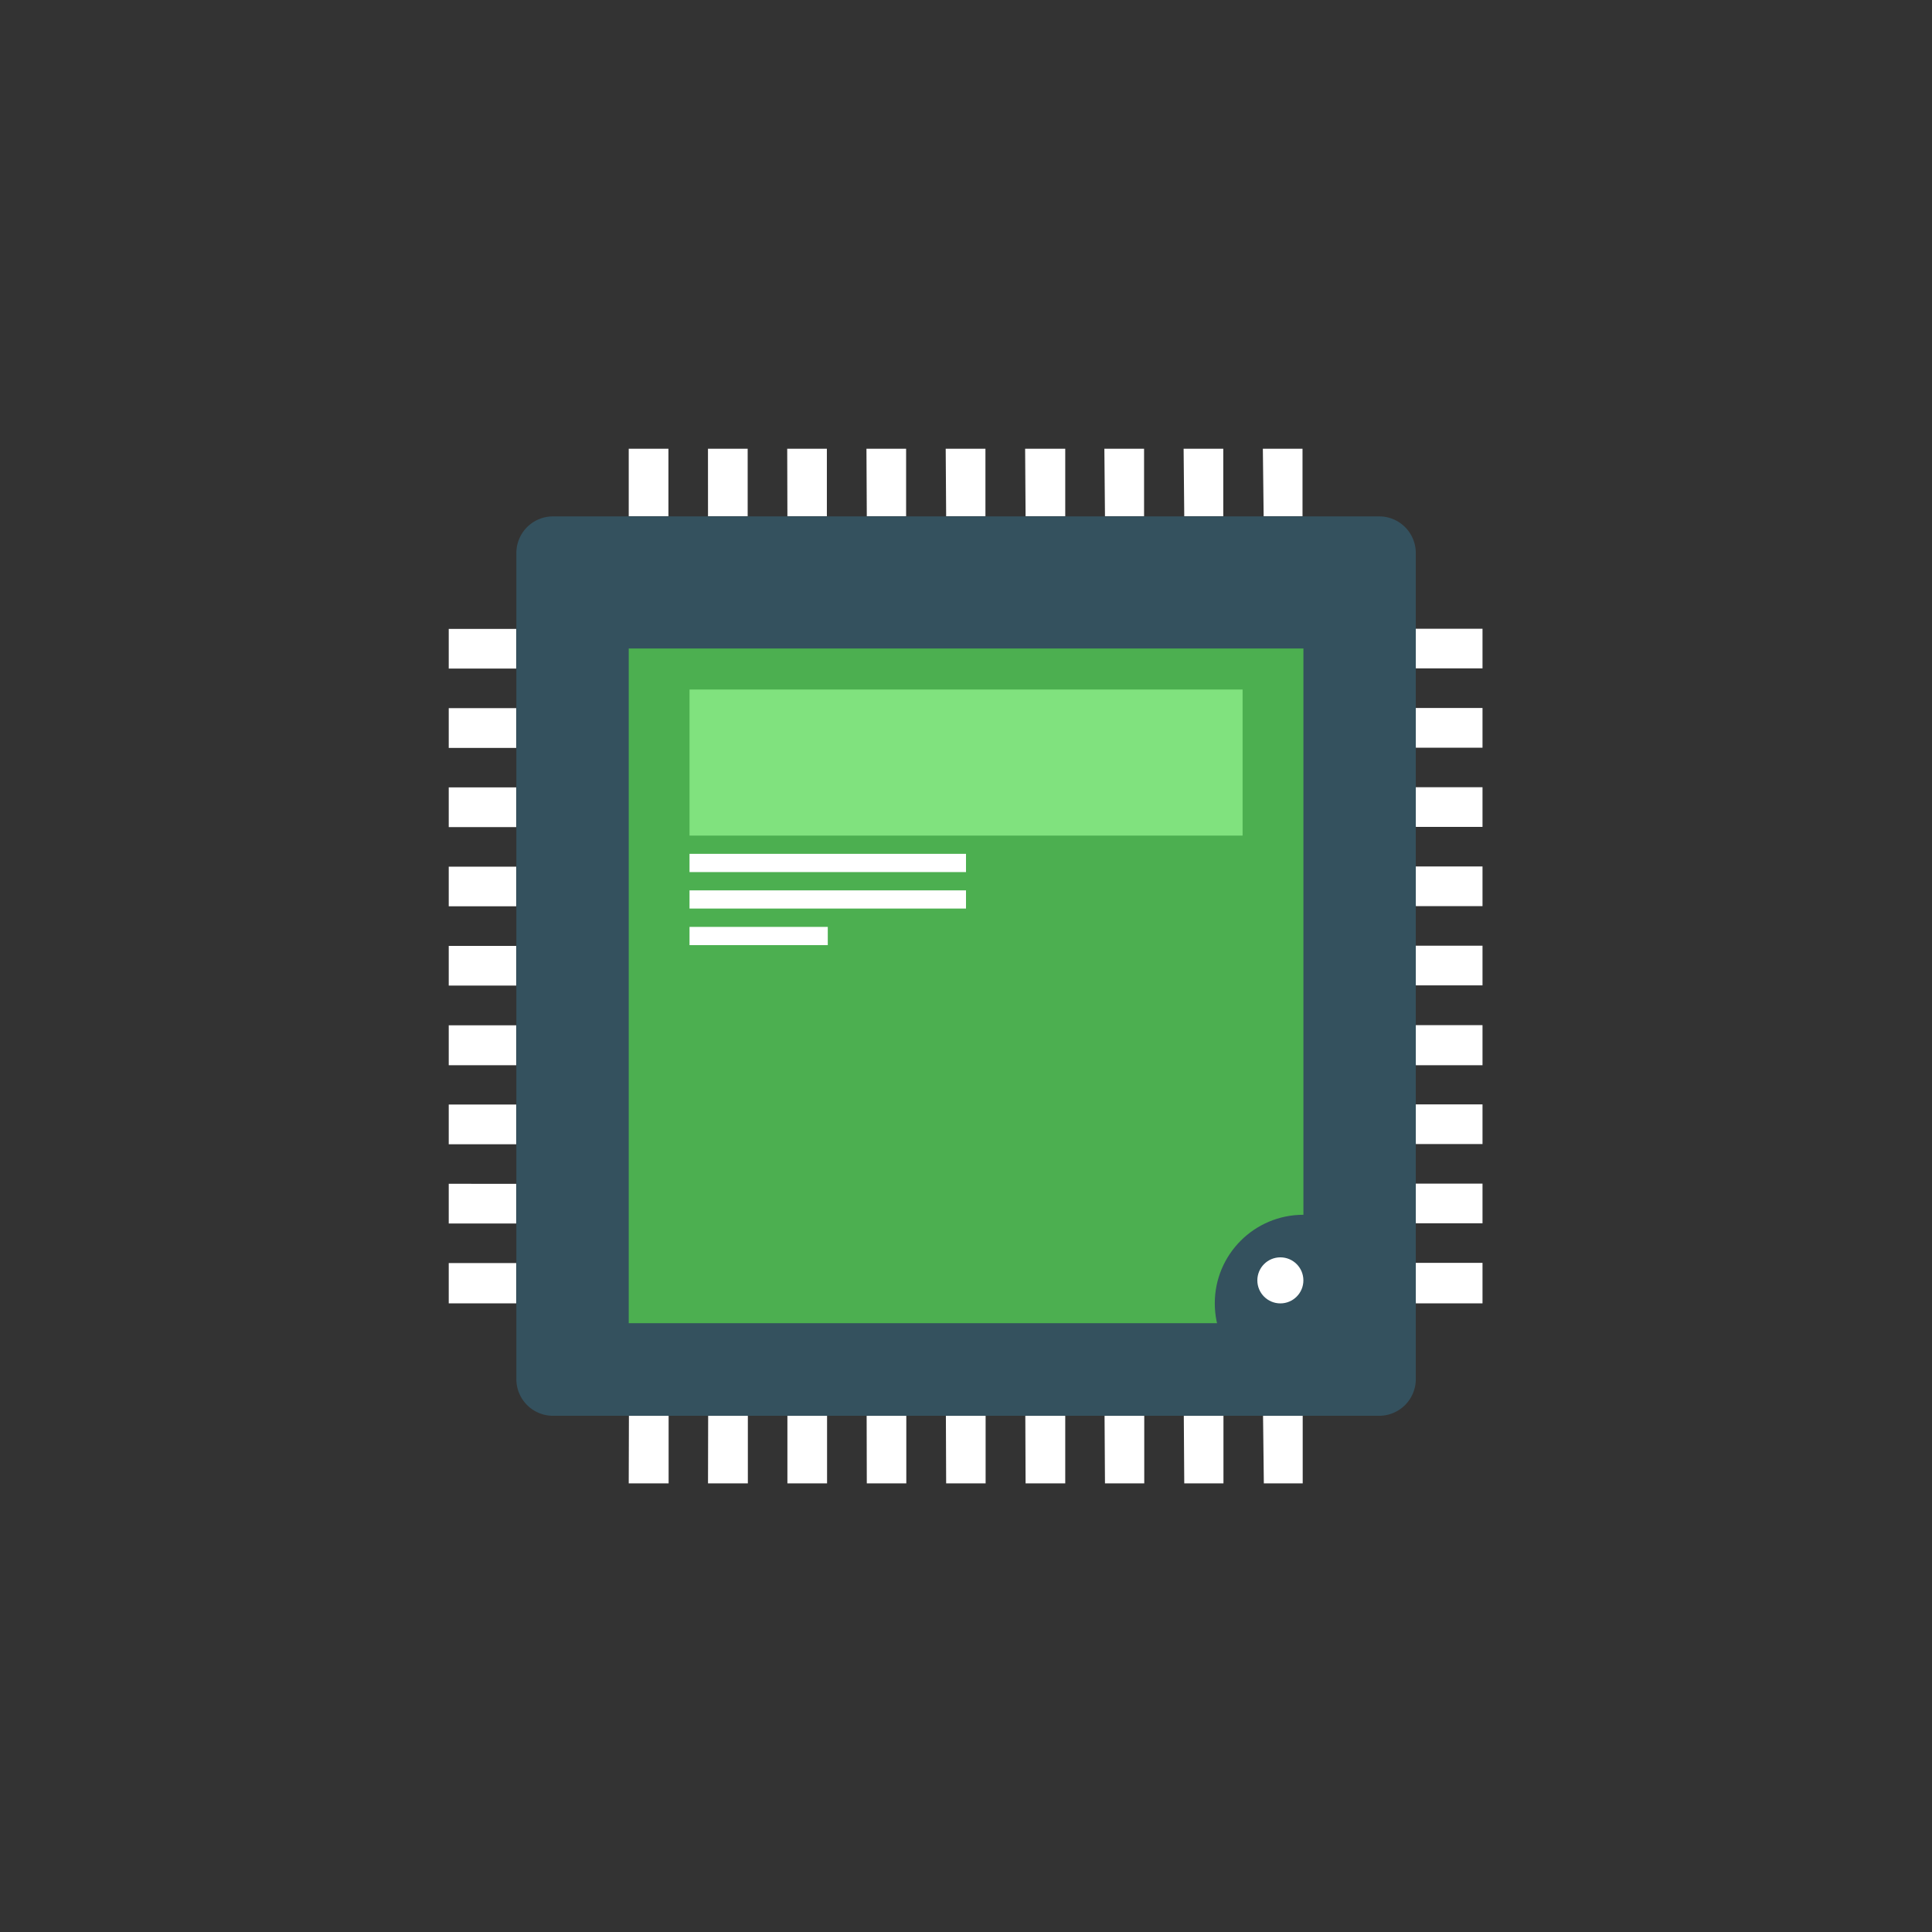
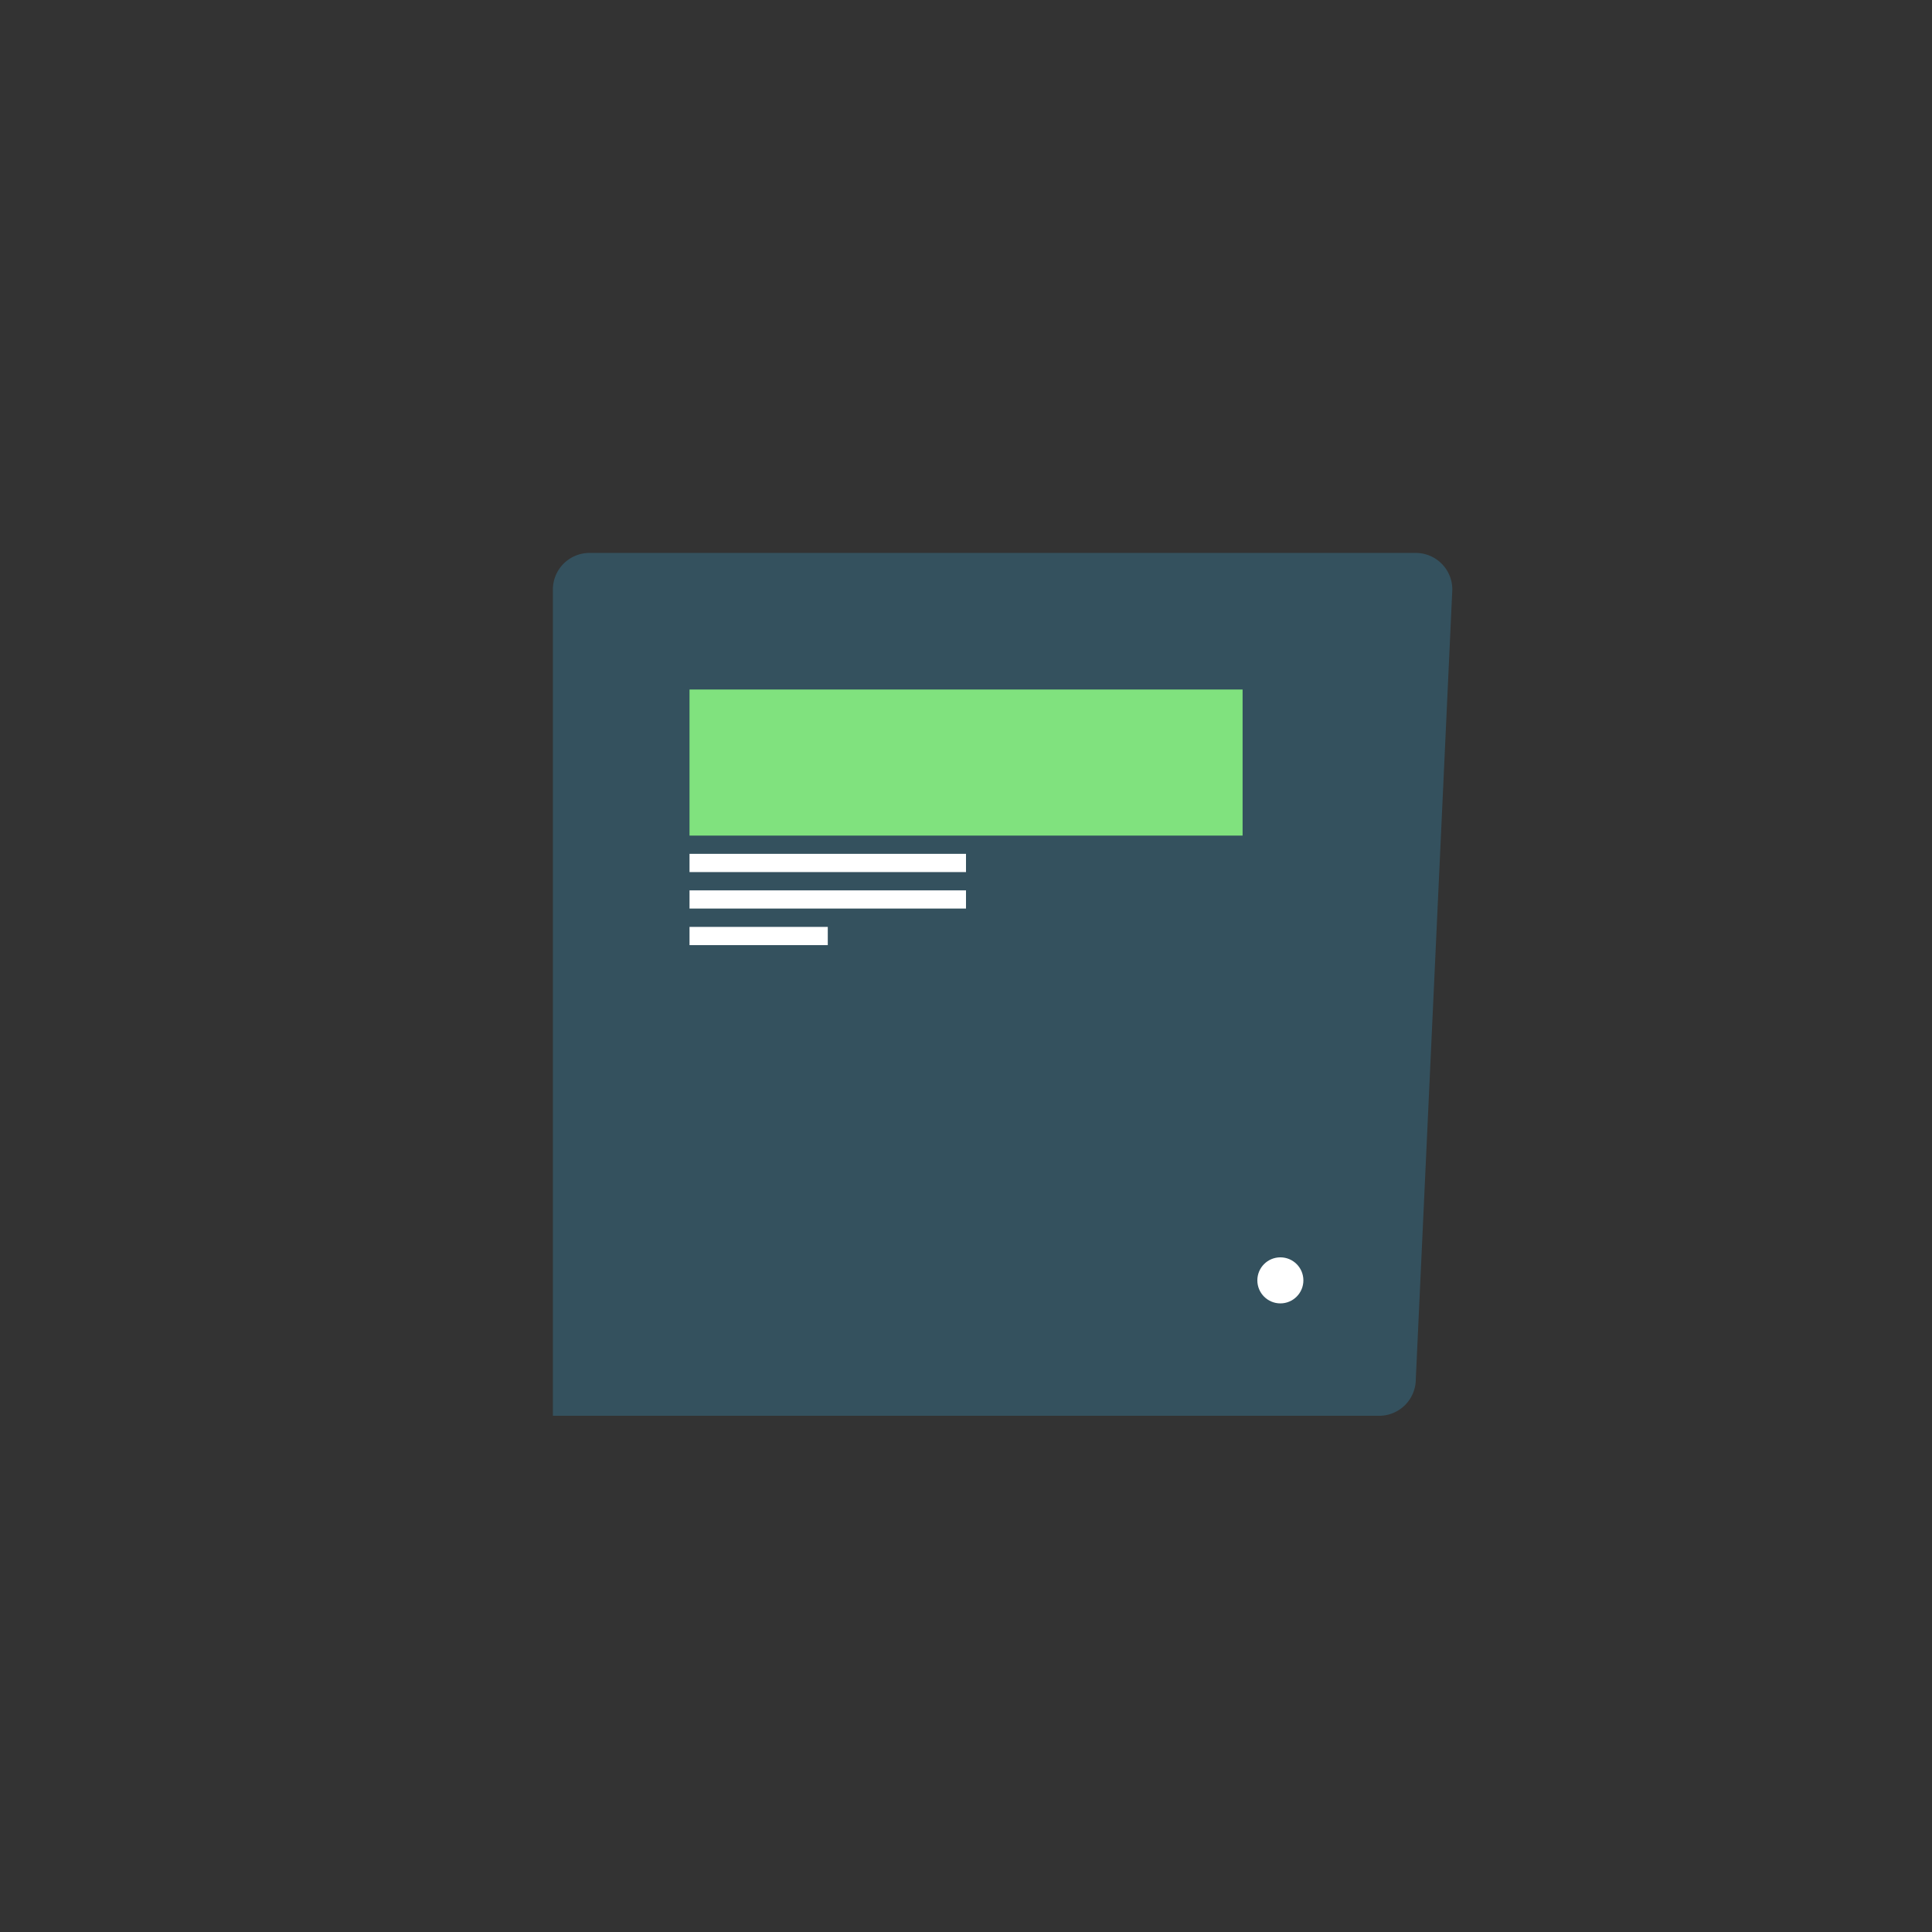
<svg xmlns="http://www.w3.org/2000/svg" id="Layer_1" data-name="Layer 1" viewBox="0 0 512 512">
  <rect x="0" y="0" width="512" height="512" fill="#333333" stroke="none" />
  <defs>
    <style>.cls-1{fill:none;}.cls-2{fill:#fff;}.cls-3{fill:#34515e;}.cls-4{fill:#4caf50;}.cls-5{fill:#80e27e;}</style>
  </defs>
  <title>semiconductors-01</title>
-   <circle class="cls-1" cx="256" cy="256" r="256" />
-   <path class="cls-2" d="M166.62,118.92h10.52V136.8H166.62Zm21,0h10.52V136.8H187.63Zm21,0h10.51V136.8H208.67Zm21,0h10.51V136.8H229.71Zm21,0h10.53V136.8H250.74Zm21.05,0H282.3V136.8H271.79Zm21,0h10.52V136.8H292.83Zm21,0h10.51V136.8H313.84Zm21,0h10.51V136.8h-10.3Zm-168,256.29h10.52V393.1H166.62Zm21,0h10.52V393.1H187.63Zm21,0h10.51V393.1H208.67Zm21,0h10.51V393.1H229.71Zm21,0h10.53V393.1H250.74Zm21.05,0H282.3V393.1H271.79Zm21,0h10.52V393.1H292.83Zm21,0h10.51V393.1H313.84Zm21,0h10.51V393.1h-10.3ZM375,166.62h17.88v10.51H375.21Zm0,21h17.88v10.53H375.21Zm0,21h17.88v10.52H375.21Zm0,21h17.88v10.51H375.21Zm0,21h17.88v10.52H375.21Zm0,21.05h17.88V282.3H375.21Zm0,21h17.88v10.52H375.21Zm0,21h17.88v10.52H375.21Zm0,21h17.88V345.4H375.21Zm-256.08-168H136.8v10.51H118.92Zm0,21H136.8v10.53H118.92Zm0,21H136.8v10.52H118.92Zm0,21H136.8v10.51H118.92Zm0,21H136.8v10.52H118.92Zm0,21.05H136.8V282.3H118.92Zm0,21H136.8v10.52H118.92Zm0,21H136.8v10.52H118.92Zm0,21H136.8V345.4H118.92Z" />
-   <path class="cls-3" d="M375.2,365.52a9.71,9.71,0,0,1-9.68,9.68h-219a9.71,9.71,0,0,1-9.68-9.68v-219a9.71,9.71,0,0,1,9.68-9.67h219a9.7,9.7,0,0,1,9.68,9.67Z" />
-   <path class="cls-4" d="M166.62,171.86h178.8v178.8H166.62Z" />
-   <circle class="cls-3" cx="345.39" cy="345.39" r="23.46" />
+   <path class="cls-3" d="M375.2,365.52a9.71,9.71,0,0,1-9.68,9.68h-219v-219a9.71,9.71,0,0,1,9.68-9.67h219a9.7,9.7,0,0,1,9.68,9.67Z" />
  <circle class="cls-2" cx="339.31" cy="339.31" r="6.1" />
  <path class="cls-5" d="M182.73,182.73H329.3v38.71H182.73Z" />
  <path class="cls-2" d="M182.73,226.27H256v4.84H182.73Zm0,9.68H256v4.83H182.73Zm0,9.68h36.64v4.84H182.73Z" />
</svg>